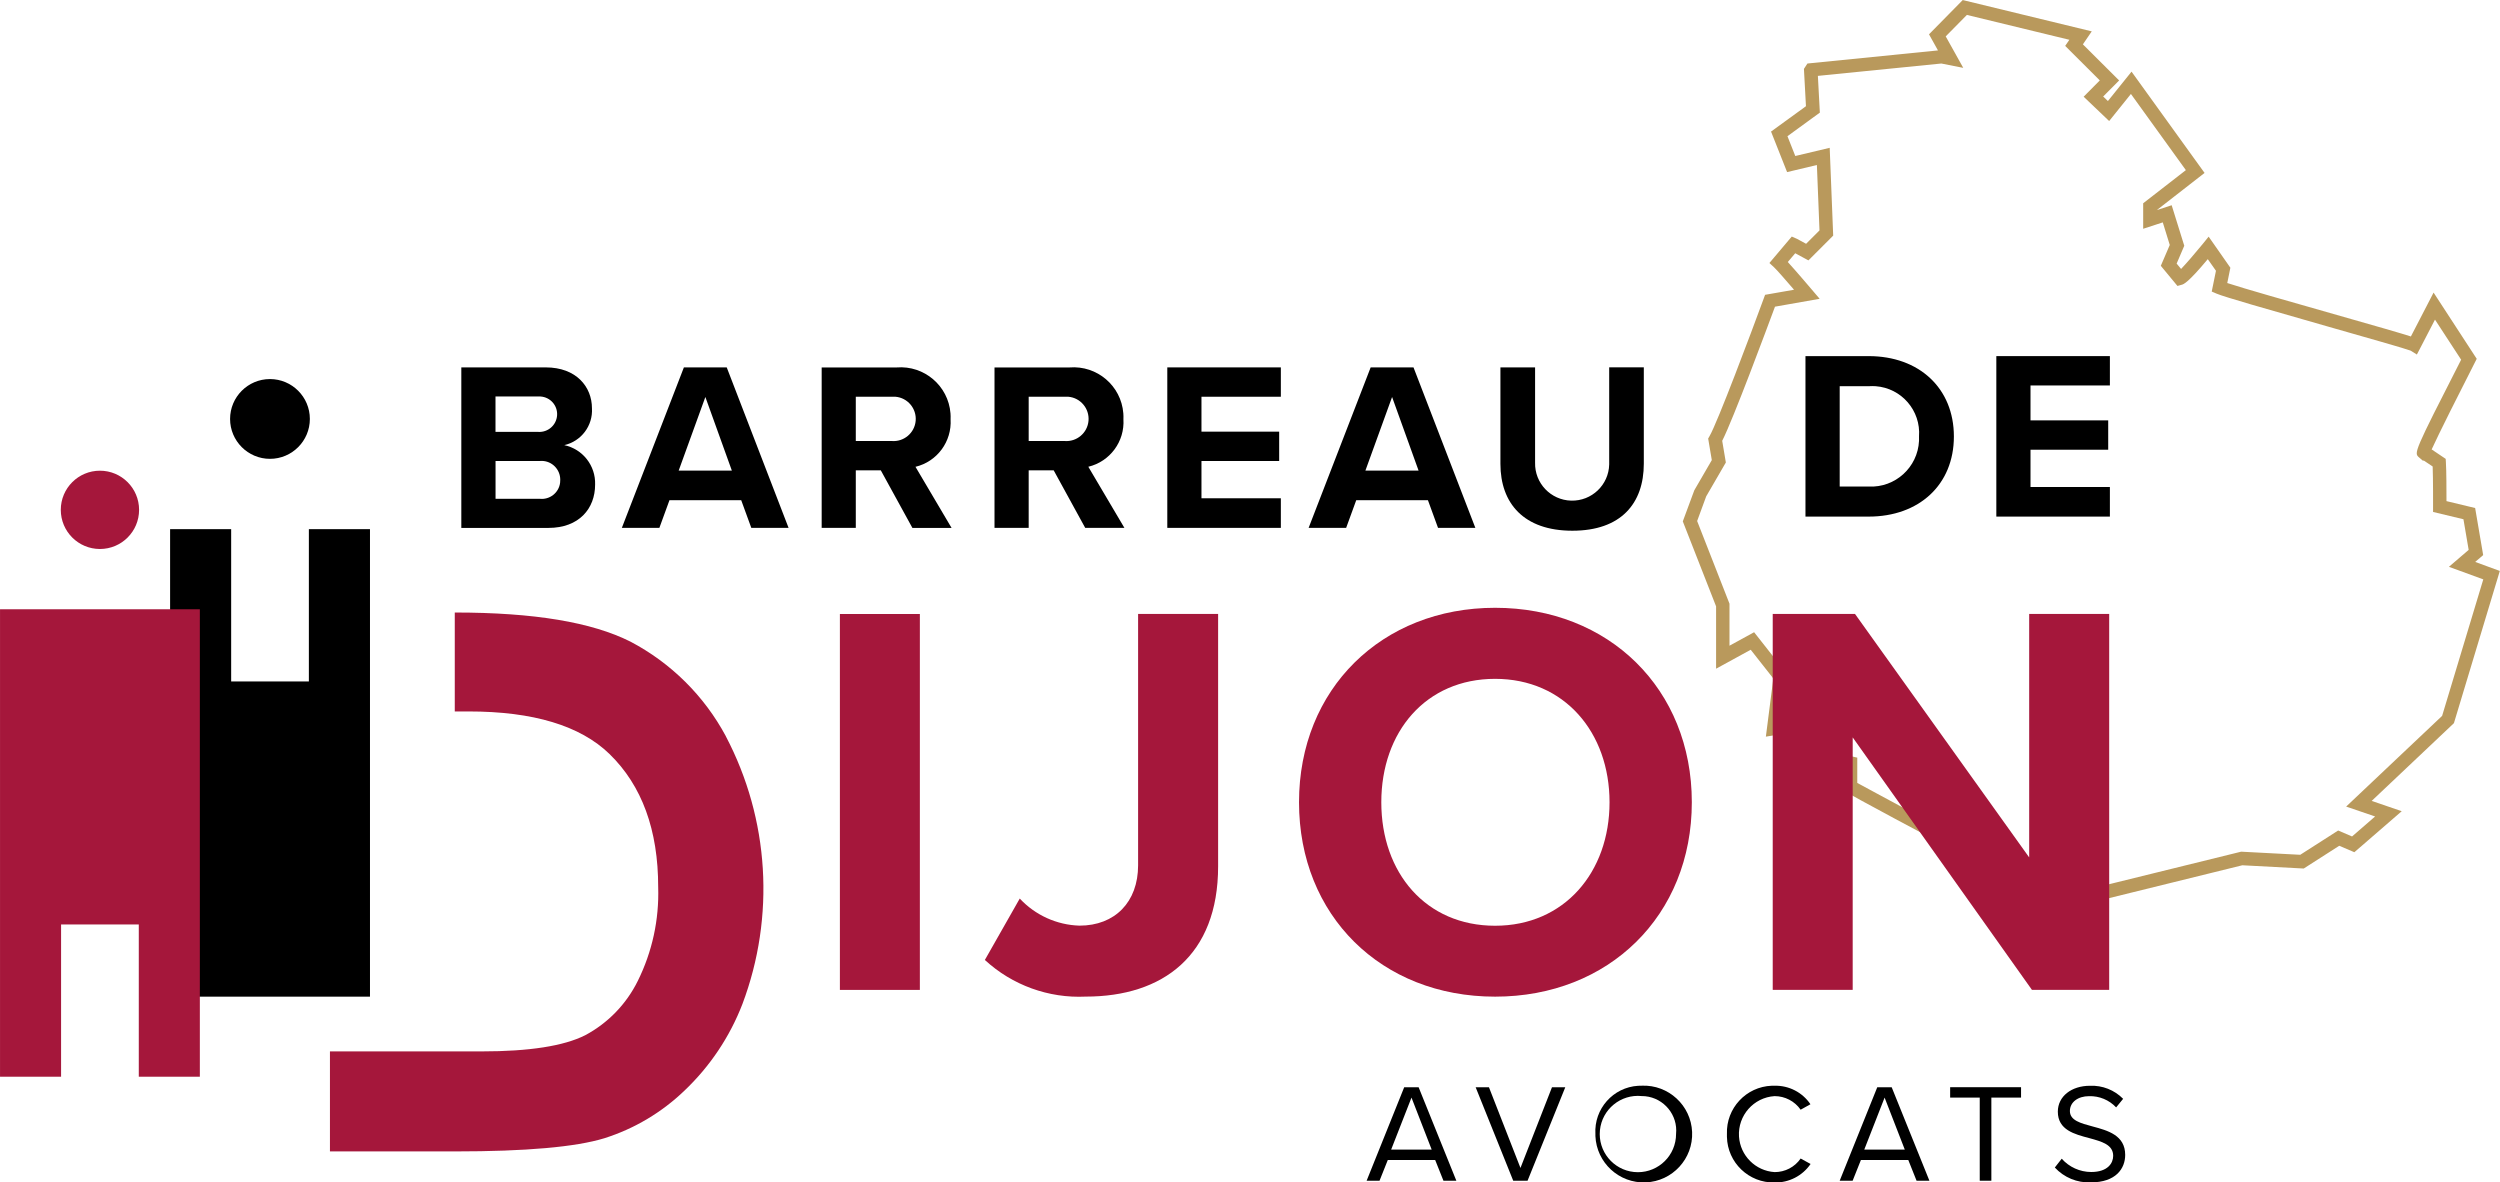
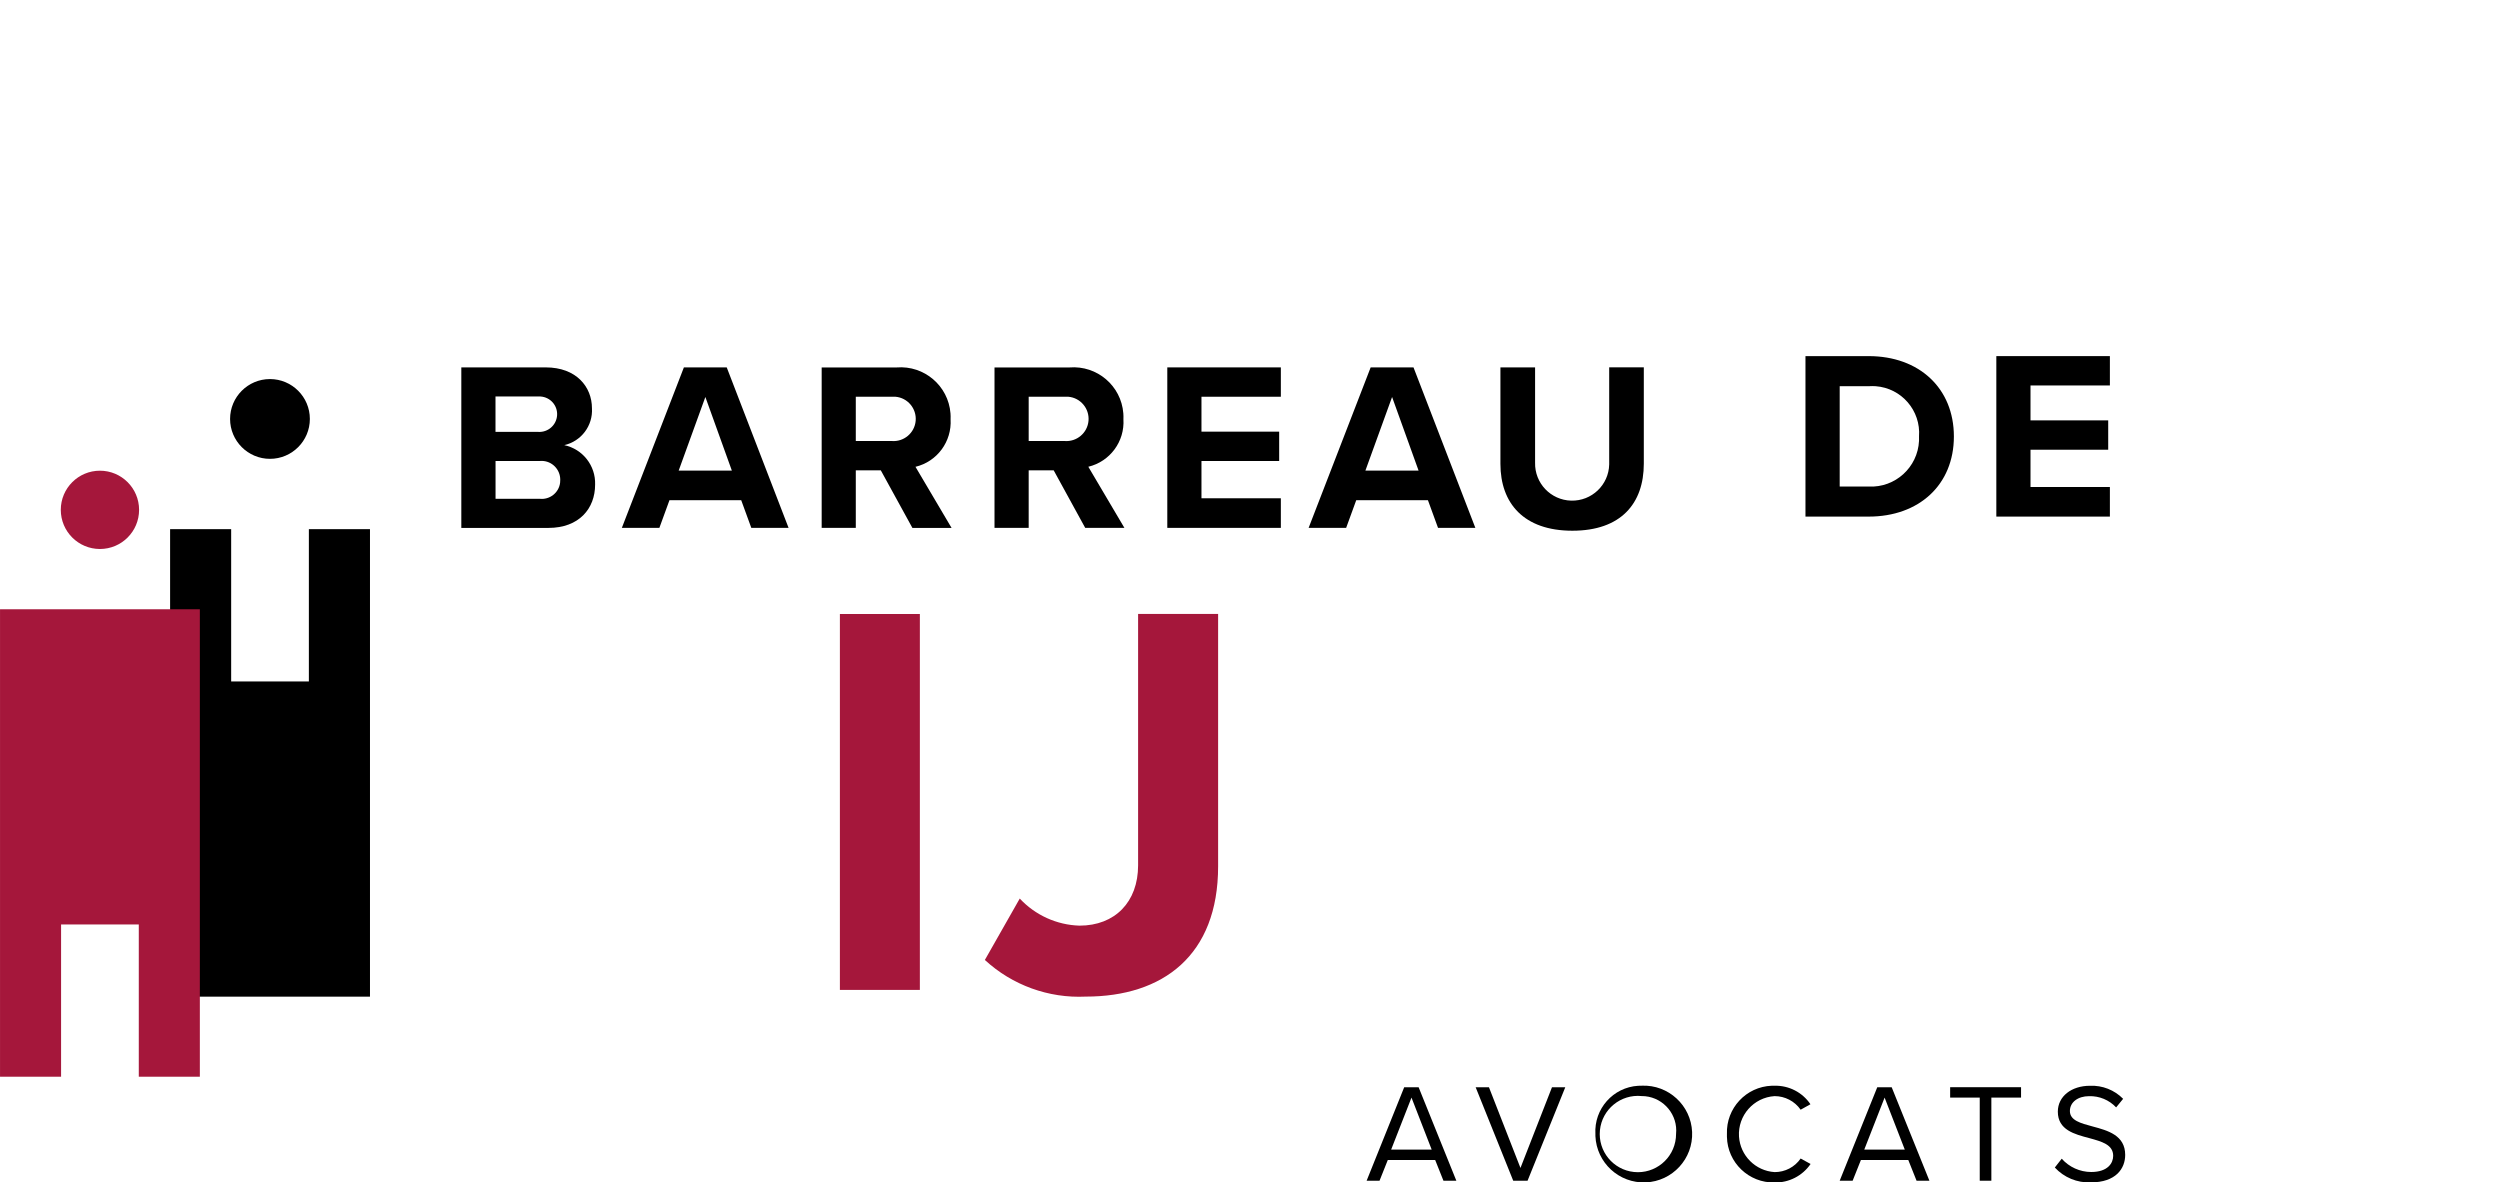
<svg xmlns="http://www.w3.org/2000/svg" id="Calque_1" width="179.1mm" height="84.71mm" viewBox="0 0 507.69 240.13">
  <g id="Groupe_214-2">
-     <path id="Tracé_289" d="M421.19,184.16l-17.72-4.67-.64-.32-.26-1.7-2.96-4.1h-1.5l-.3-.16c-22.41-11.94-22.77-12.27-22.94-12.41l-.46-.41v-4.31l-7.8-1.71-4.69-5.33-3.31.56,1.51-11.82-4.59-5.83-7.03,3.85v-12.66l-6.76-17.26,2.34-6.32,3.55-6.12-.74-4.39.26-.44c1.59-2.69,8.51-21.12,11.03-28l.27-.74,5.88-1.03c-1.68-1.96-3.52-4.06-4.03-4.53l-.97-.9,4.54-5.37,1.05.46,1.86,1.01,2.72-2.72-.53-13.28-6.05,1.44-3.26-8.23,7.09-5.15-.41-7.58.71-1.09,26.51-2.66-1.82-3.27,6.85-6.96,26.2,6.36-1.8,2.64,7.36,7.33-3.24,3.26.96.92,4.8-5.97,14.83,20.57-9.7,7.55,3.02-.99,2.56,8.23-1.55,3.62.9,1.09c.99-1.03,2.89-3.22,4.45-5.14l1.15-1.42,4.41,6.31-.63,3.11c3.33,1.1,12.94,3.83,20.85,6.08,10.06,2.86,14.49,4.14,16.44,4.77.9-1.74,2.45-4.73,3.52-6.8l1.09-2.11,8.76,13.45-.36.71c-2.94,5.75-7.49,14.8-8.79,17.69l2.85,1.92.04.68c.11,1.64.12,5.88.12,7.9l5.82,1.4,1.63,9.56-1.62,1.39,5,1.83-9.32,30.91-16.7,15.79,6.1,2.09-9.62,8.33-3.07-1.31-7.21,4.62-12.47-.66-34.19,8.43ZM405.32,177.22l15.88,4.1,33.93-8.36,12,.63,7.7-4.93,2.82,1.21,4.68-4.06-5.88-2.01,19.49-18.42,8.36-27.72-6.98-2.55,4.01-3.44-1.06-6.22-6.17-1.48v-1.09c0-.06.02-5.59-.08-8.14l-1.83-1.23-.12.08-.83-.71c-1.03-.91-1.08-.95,8.56-19.83l-5.31-8.14c-1.2,2.32-2.53,4.88-2.99,5.77l-.69,1.32-1.26-.79c-.77-.33-9.46-2.8-17.14-4.99-12.42-3.55-20.68-5.91-22.23-6.57l-1.03-.44.86-4.22-1.66-2.36c-4.05,4.86-4.94,5.11-5.3,5.2l-.86.24-3.38-4.09,1.82-4.23-1.42-4.59-3.98,1.3v-5.18l8.67-6.73-11.16-15.47-4.42,5.5-5.18-4.94,3.28-3.31-7.03-7.01.85-1.24-20.81-5.05-4.3,4.36,3.56,6.39-4.45-.88-25.07,2.51.4,7.46-6.58,4.79,1.59,4.02,6.99-1.66.71,17.83-5.03,5.03-2.68-1.45-1.51,1.78c1.64,1.79,4.52,5.18,4.91,5.64l1.56,1.83-9.07,1.6c-1.51,4.07-8.51,22.94-10.72,27.24l.74,4.4-3.99,6.88-1.84,5.01,6.57,16.79v8.53l5-2.74,6.75,8.58-1.18,9.3,1.18-.19,5.11,5.79,9.09,1.99v5.14c2.47,1.37,13.78,7.43,21.62,11.6h2.22l4.18,5.78.12.81Z" style="fill:#b9995c;" />
    <path id="Tracé_290" d="M93.68,107.2v-32.59h17.15c6.21,0,9.38,3.96,9.38,8.31.21,3.53-2.17,6.69-5.62,7.48,3.75.8,6.39,4.17,6.26,8.01,0,4.89-3.27,8.8-9.48,8.8h-17.68ZM100.62,87.71h8.69c1.98.12,3.69-1.38,3.82-3.37s-1.38-3.69-3.37-3.82c-.15,0-.3,0-.45,0h-8.69v7.18ZM100.62,101.29h8.94c2.05.25,3.92-1.2,4.18-3.25.02-.2.03-.4.03-.61.01-2.1-1.68-3.82-3.78-3.83-.14,0-.28,0-.42.02h-8.94v7.67Z" />
    <path id="Tracé_291" d="M152.57,107.2l-2.05-5.62h-14.57l-2.05,5.62h-7.62l12.6-32.59h8.7l12.56,32.59h-7.57ZM143.24,80.62l-5.42,14.95h10.8l-5.38-14.95Z" />
    <path id="Tracé_292" d="M185.28,107.2l-6.41-11.68h-5.08v11.68h-6.93v-32.58h15.24c5.59-.44,10.48,3.73,10.92,9.32.03.39.04.79.02,1.19.28,4.53-2.72,8.61-7.13,9.67l7.33,12.41h-7.96ZM181.07,80.57h-7.28v8.99h7.28c2.48.21,4.67-1.63,4.88-4.11.21-2.48-1.63-4.67-4.11-4.88-.26-.02-.52-.02-.77,0" />
    <path id="Tracé_293" d="M220.38,107.2l-6.4-11.68h-5.08v11.68h-6.94v-32.58h15.24c5.59-.44,10.48,3.72,10.92,9.31.03.4.04.79.02,1.19.29,4.53-2.72,8.61-7.13,9.67l7.33,12.41h-7.96ZM216.17,80.57h-7.27v8.99h7.27c2.48.21,4.67-1.63,4.88-4.11.21-2.48-1.63-4.67-4.11-4.88-.26-.02-.52-.02-.77,0" />
    <path id="Tracé_294" d="M237.05,107.2v-32.59h23.06v5.96h-16.12v7.09h15.78v5.96h-15.78v7.57h16.12v6.01h-23.05Z" />
    <path id="Tracé_295" d="M292.03,107.2l-2.05-5.62h-14.56l-2.05,5.62h-7.62l12.6-32.59h8.7l12.56,32.59h-7.57ZM282.7,80.62l-5.42,14.95h10.8l-5.38-14.95Z" />
    <path id="Tracé_296" d="M304.71,74.61h7.03v19.35c-.1,4.16,3.18,7.61,7.34,7.71,4.16.1,7.61-3.18,7.71-7.34,0-.13,0-.25,0-.38v-19.35h7.03v19.55c0,8.11-4.64,13.63-14.51,13.63s-14.61-5.57-14.61-13.58v-19.59Z" />
    <path id="Tracé_297" d="M366.65,104.92v-32.6h12.85c10.21,0,17.29,6.5,17.29,16.32s-7.09,16.27-17.29,16.27h-12.85ZM373.59,98.81h5.91c5.38.26,9.95-3.9,10.21-9.28.01-.3.01-.59,0-.89.39-5.25-3.55-9.82-8.8-10.21-.47-.03-.94-.03-1.4,0h-5.91v20.38Z" />
    <path id="Tracé_298" d="M405.41,104.91v-32.59h23.06v5.96h-16.12v7.09h15.78v5.96h-15.78v7.57h16.12v6.01h-23.06Z" />
    <rect id="Rectangle_205" x="170.56" y="124.69" width="16.24" height="76.34" style="fill:#a5173b;" />
    <path id="Tracé_299" d="M207.09,182.48c3.15,3.38,7.52,5.36,12.13,5.5,7.21,0,11.9-4.81,11.9-12.25v-51.05h16.25v51.27c0,18.09-11.21,26.44-26.89,26.44-7.55.36-14.92-2.32-20.48-7.44l7.09-12.48Z" style="fill:#a5173b;" />
-     <path id="Tracé_300" d="M303.62,123.43c23.12,0,39.95,16.49,39.95,39.49s-16.83,39.48-39.95,39.48-39.82-16.47-39.82-39.48,16.82-39.49,39.82-39.49M303.62,137.86c-14.07,0-23.11,10.75-23.11,25.07s9.04,25.07,23.11,25.07,23.24-10.88,23.24-25.07-9.16-25.07-23.24-25.07" style="fill:#a5173b;" />
-     <path id="Tracé_301" d="M412.64,201.02l-36.4-51.27v51.27h-16.24v-76.34h16.71l35.37,49.44v-49.44h16.25v76.34h-15.69Z" style="fill:#a5173b;" />
-     <path id="Tracé_302" d="M147.41,149.53c-4.4-8.21-11.15-14.9-19.39-19.23-7.84-3.94-19.53-5.91-35.67-5.91v20.09h2.8c13.14,0,22.68,2.88,28.62,8.64,6.59,6.41,9.89,15.42,9.89,27.03.21,6.6-1.21,13.15-4.15,19.07-2.32,4.7-6.06,8.56-10.68,11.02-4.35,2.19-11.36,3.28-21.03,3.28h-30.8v20.31h25.42c14.38,0,24.49-.89,30.32-2.68,6.09-1.93,11.65-5.24,16.26-9.67,5.18-4.92,9.2-10.93,11.77-17.59,6.68-17.76,5.46-37.54-3.36-54.34" style="fill:#a5173b;" />
    <path id="Tracé_303" d="M293.13,239.78l-1.68-4.21h-9.62l-1.68,4.21h-2.62l7.63-18.98h2.93l7.66,18.98h-2.62ZM286.64,222.9l-4.13,10.56h8.23l-4.1-10.56Z" />
    <path id="Tracé_304" d="M307.3,239.78l-7.63-18.98h2.7l6.4,16.39,6.4-16.39h2.7l-7.66,18.98h-2.93Z" />
    <path id="Tracé_305" d="M333.4,220.48c5.42-.22,10,3.99,10.23,9.41s-3.99,10-9.41,10.23c-5.42.22-10-3.99-10.23-9.41,0-.14,0-.27,0-.41-.3-5.11,3.59-9.5,8.7-9.8.24-.01.48-.02.72-.01M333.4,222.59c-4.26-.43-8.06,2.68-8.49,6.93-.43,4.26,2.68,8.06,6.93,8.49,4.26.43,8.06-2.68,8.49-6.93.03-.26.04-.52.04-.78.39-3.85-2.43-7.29-6.28-7.68-.23-.02-.46-.03-.69-.03" />
    <path id="Tracé_306" d="M350.7,230.3c-.19-5.23,3.89-9.62,9.12-9.81.18,0,.37,0,.55,0,2.91-.07,5.66,1.34,7.29,3.76l-1.99,1.11c-1.21-1.73-3.18-2.76-5.29-2.76-4.26.27-7.49,3.94-7.23,8.2.25,3.88,3.34,6.98,7.23,7.23,2.11.01,4.1-1.02,5.29-2.76l2.02,1.11c-1.65,2.41-4.4,3.82-7.31,3.76-5.23.11-9.57-4.03-9.68-9.27,0-.18,0-.37,0-.55" />
    <path id="Tracé_307" d="M389.21,239.78l-1.68-4.21h-9.62l-1.68,4.21h-2.63l7.63-18.98h2.93l7.66,18.98h-2.61ZM382.72,222.9l-4.13,10.56h8.23l-4.1-10.56Z" />
    <path id="Tracé_308" d="M402.04,239.78v-16.88h-6.01v-2.11h14.4v2.11h-6.03v16.88h-2.36Z" />
    <path id="Tracé_309" d="M418.69,235.31c1.52,1.71,3.69,2.69,5.98,2.7,3.39,0,4.47-1.82,4.47-3.28,0-2.28-2.31-2.9-4.81-3.59-3.04-.8-6.43-1.66-6.43-5.38,0-3.13,2.79-5.26,6.52-5.26,2.52-.11,4.97.85,6.74,2.65l-1.42,1.74c-1.42-1.51-3.42-2.34-5.49-2.28-2.28,0-3.9,1.23-3.9,3.02,0,1.91,2.19,2.48,4.61,3.13,3.1.83,6.62,1.79,6.62,5.78,0,2.76-1.88,5.58-7,5.58-2.75.11-5.42-.99-7.29-3.02l1.4-1.79Z" />
    <path id="Tracé_310" d="M62.92,85.08c0,4.47-3.63,8.1-8.1,8.1s-8.1-3.63-8.1-8.1c0-4.47,3.63-8.1,8.1-8.1h0c4.47,0,8.1,3.63,8.1,8.1" />
    <path id="Tracé_311" d="M62.72,107.46v30.93h-15.78v-30.93h-12.4v94.94h40.59v-94.94h-12.4Z" />
    <path id="Tracé_312" d="M12.34,103.54c0-4.39,3.56-7.95,7.95-7.95s7.95,3.56,7.95,7.95-3.56,7.95-7.95,7.95-7.95-3.56-7.95-7.95" style="fill:#a5173b;" />
    <path id="Tracé_313" d="M0,123.73v94.93h12.4v-30.92h15.78v30.92h12.4v-94.93H0Z" style="fill:#a5173b;" />
  </g>
</svg>